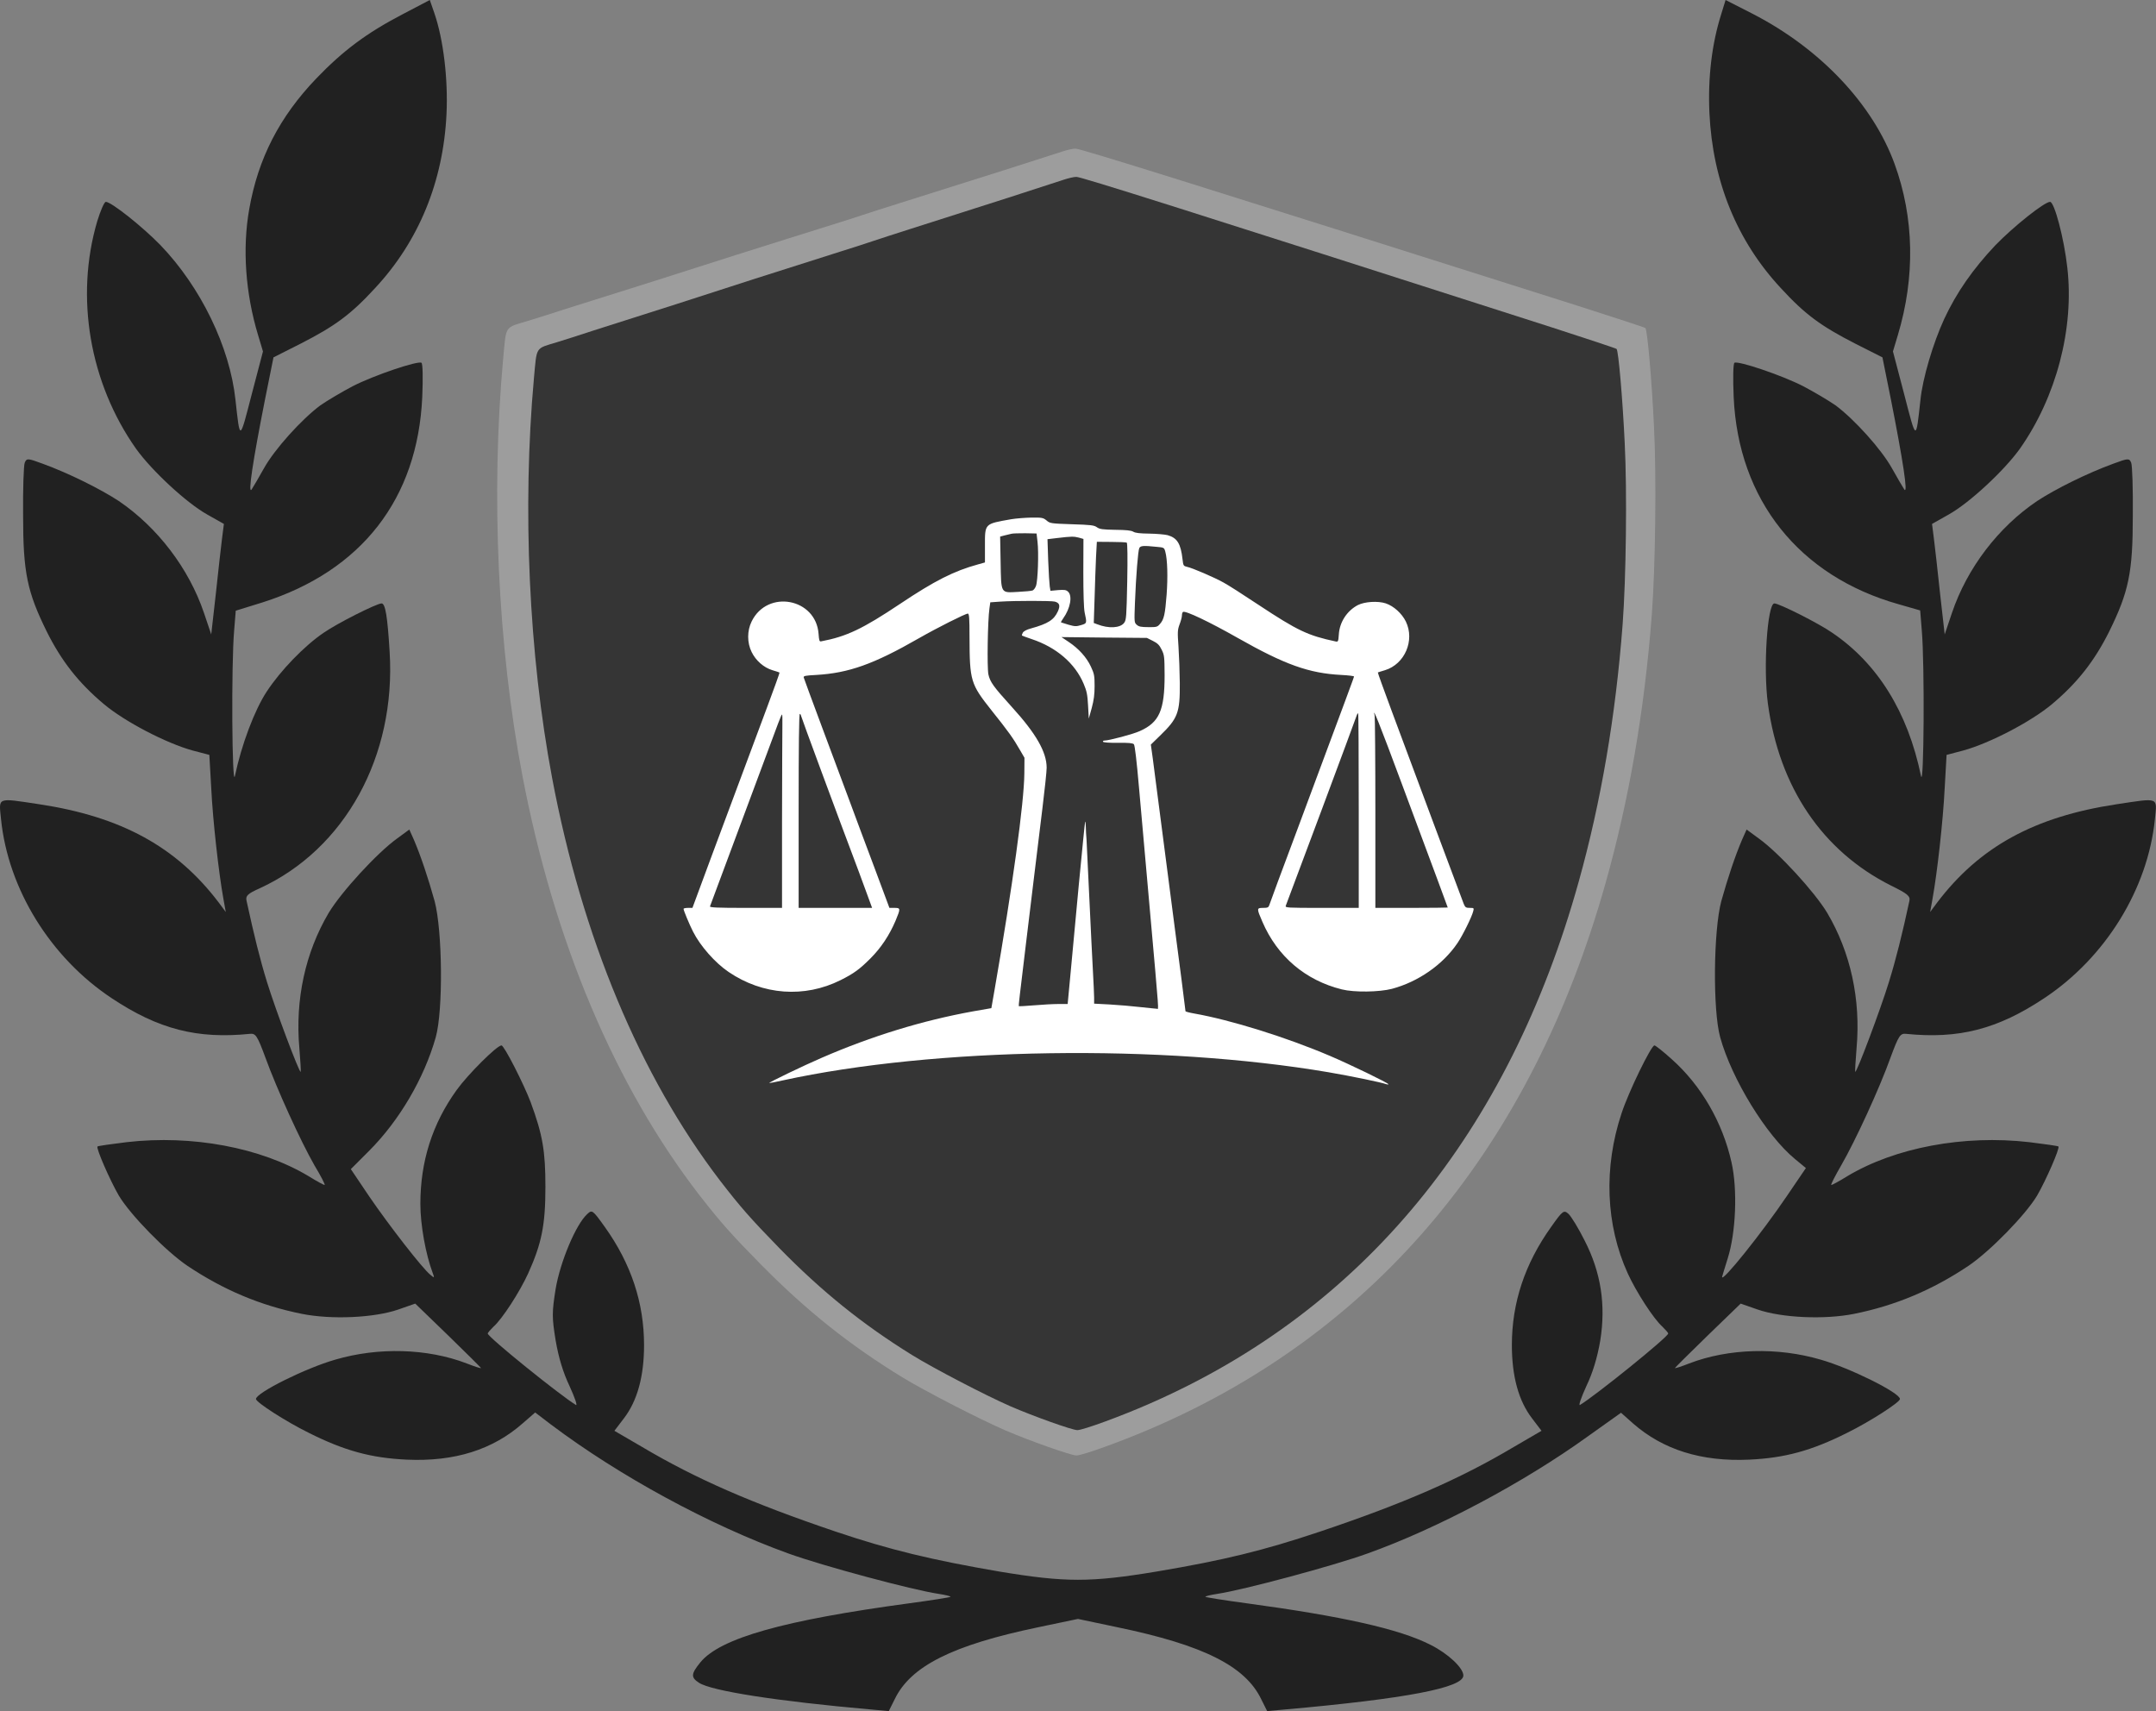
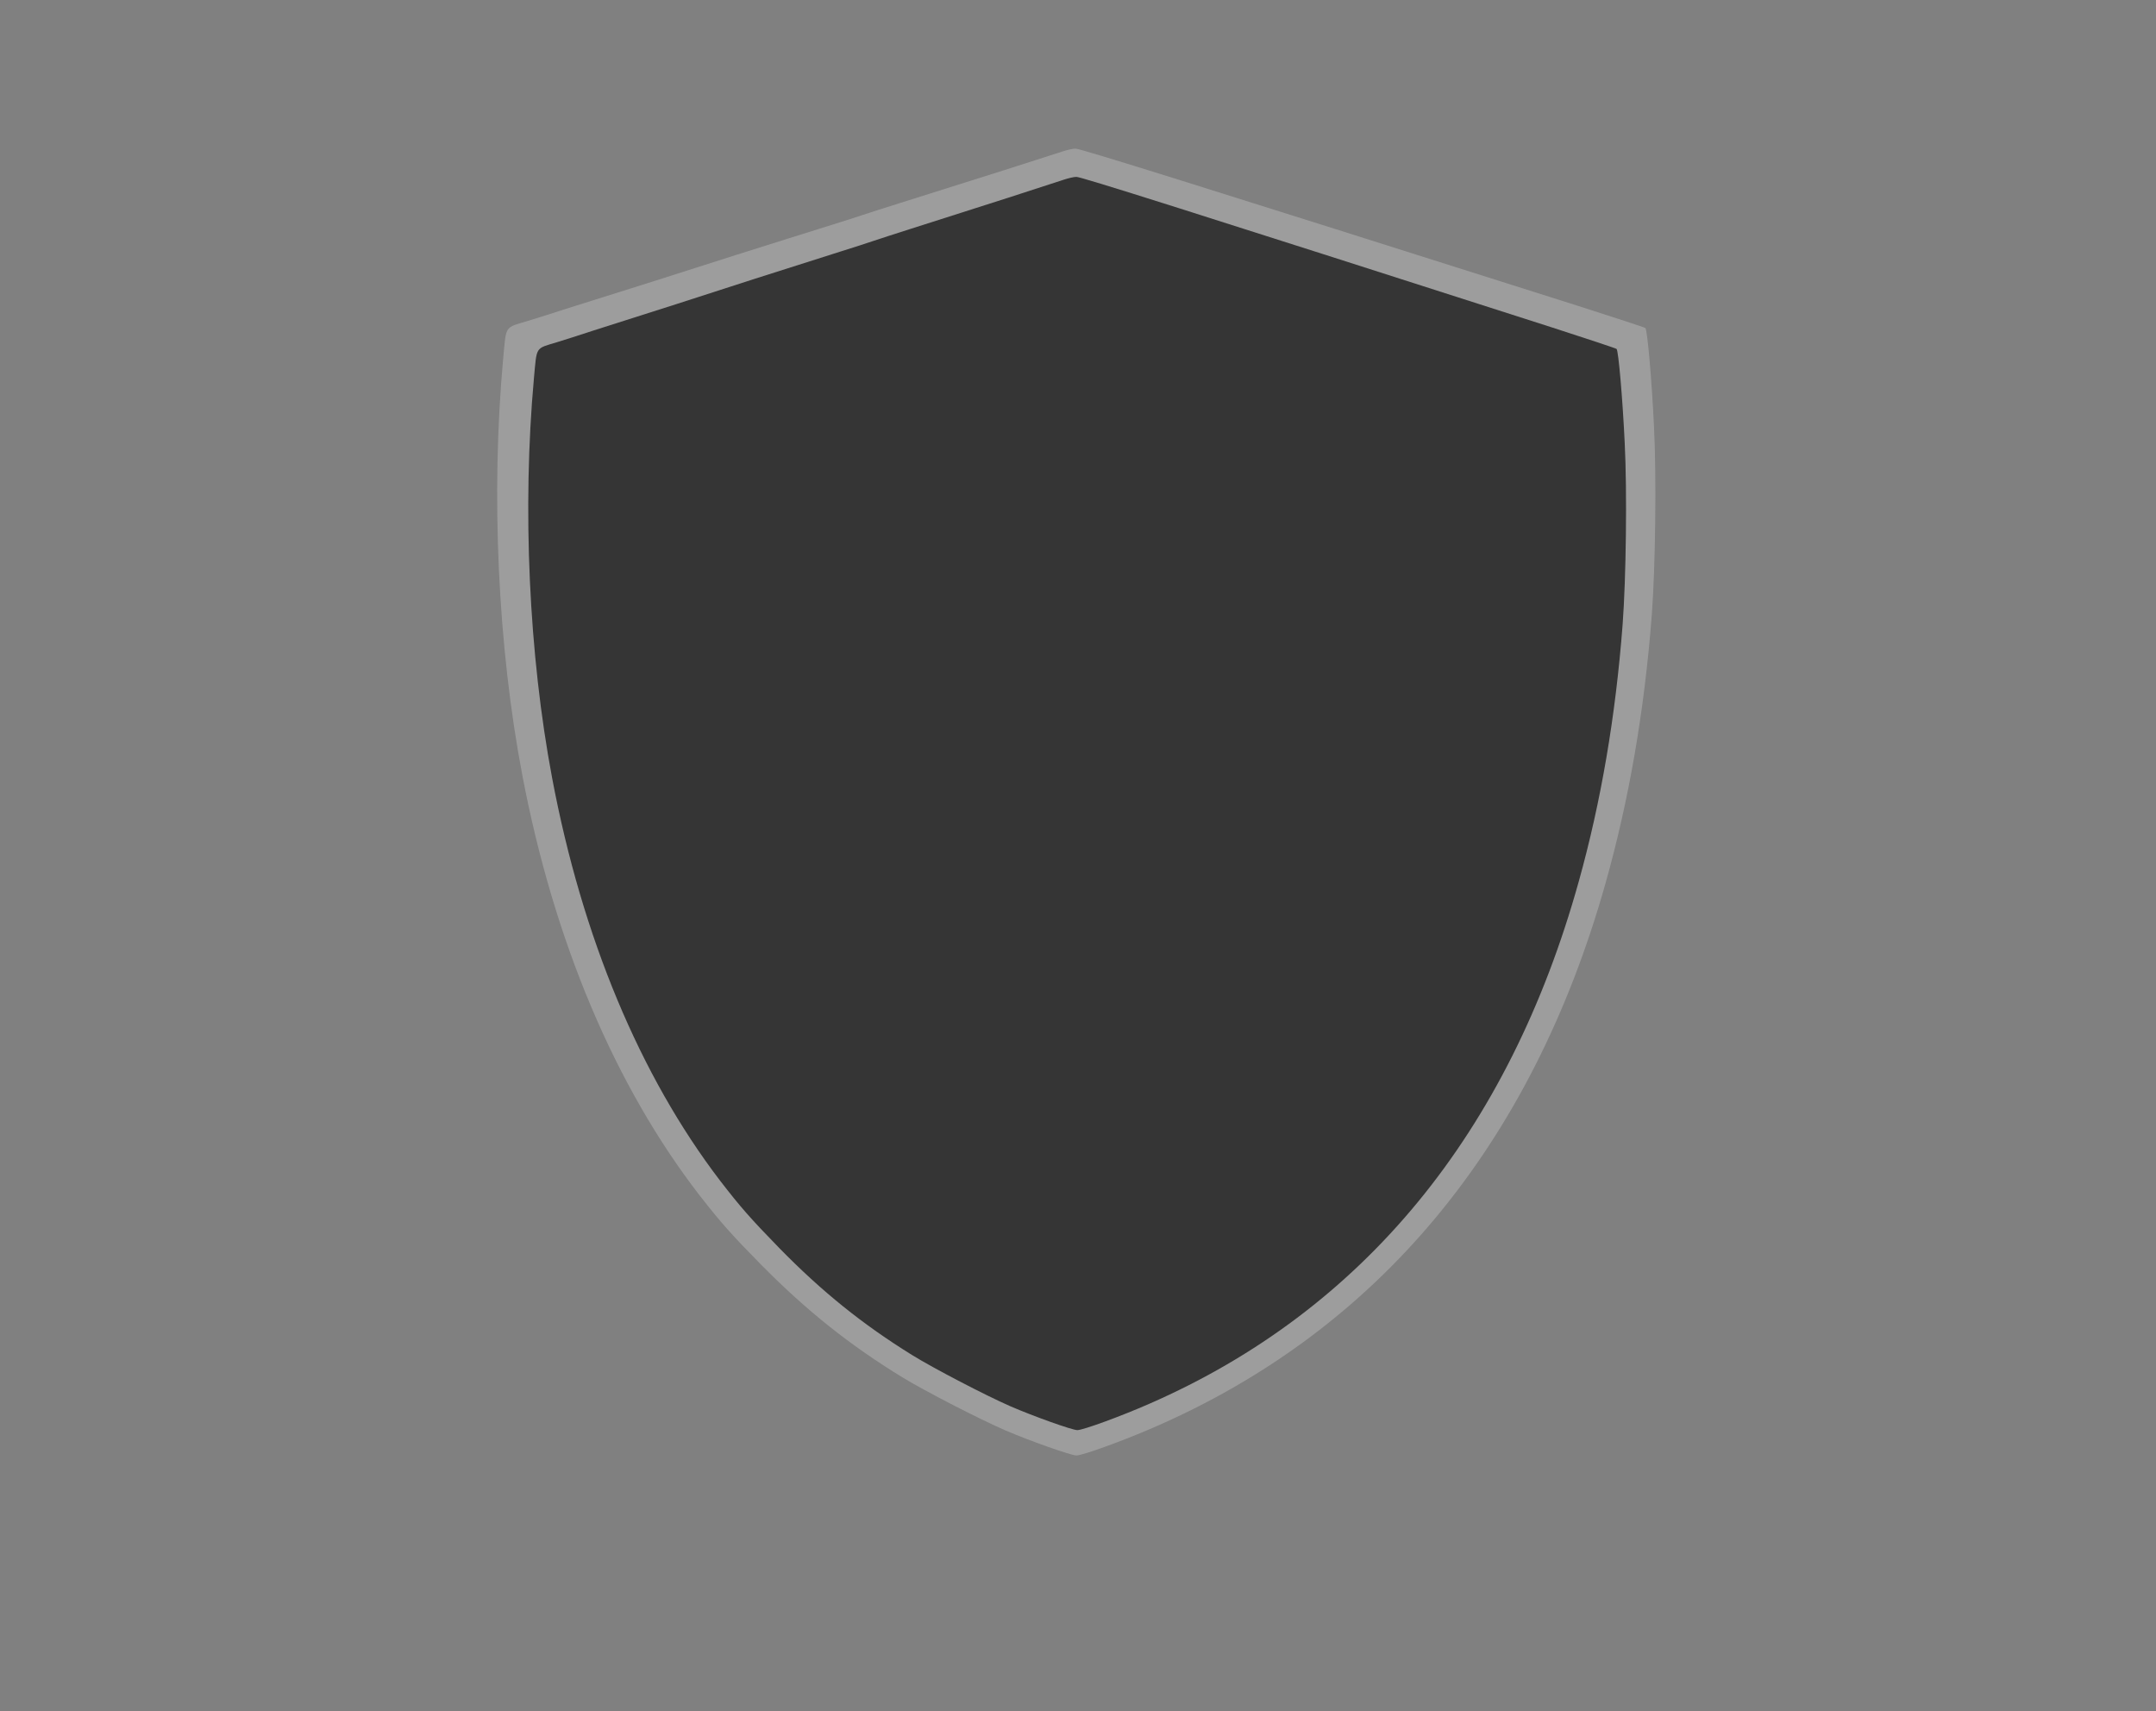
<svg xmlns="http://www.w3.org/2000/svg" width="902" height="716" viewBox="0 0 902 716" fill="none">
  <rect x="0" y="0" width="902" height="716" fill="#808080" stroke="none" />
  <path d="M444.503 63.372C438.643 65.325 408.002 75.09 376.273 85.024C370.078 86.977 362.879 89.27 360.367 90.119C357.856 90.968 351.242 93.091 345.717 94.789C340.191 96.487 323.029 101.921 307.625 106.761C292.221 111.686 276.734 116.611 273.301 117.715C251.702 124.507 243.582 127.055 236.884 129.177C232.782 130.536 225.499 132.829 220.811 134.272C210.932 137.244 211.853 135.885 210.513 149.981C205.323 206.786 208.253 270.469 218.55 324.472C231.778 393.844 257.311 454.385 292.724 500.152C301.598 511.53 306.118 516.624 318.843 529.531C337.596 548.466 355.595 562.815 377.529 576.231C386.989 582.005 409.76 593.723 420.727 598.478C431.024 602.893 448.103 608.922 450.363 608.922C452.875 608.922 469.785 602.808 482.259 597.374C576.525 556.617 640.82 479.264 671.711 369.474C681.506 334.746 687.952 297.555 691.05 257.392C692.557 237.608 693.059 199.653 691.971 178.341C691.05 159.066 689.208 138.008 688.371 137.244C688.12 136.989 675.395 132.829 659.991 127.904C497.998 76.533 451.786 62.098 449.944 62.183C448.772 62.183 446.345 62.778 444.503 63.372Z" fill="#9D9D9D" />
  <path d="M445.169 75.14C439.614 77.013 410.572 86.377 380.498 95.905C374.626 97.778 367.802 99.976 365.421 100.79C363.04 101.605 356.772 103.64 351.535 105.269C346.297 106.898 330.03 112.109 315.43 116.75C300.829 121.473 286.149 126.196 282.896 127.255C262.423 133.769 254.726 136.212 248.378 138.247C244.49 139.55 237.586 141.749 233.142 143.133C223.779 145.983 224.652 144.68 223.382 158.197C218.463 212.673 221.24 273.744 231 325.533C243.538 392.06 267.74 450.119 301.305 494.008C309.716 504.92 314.001 509.806 326.063 522.183C343.837 540.341 360.898 554.103 381.688 566.968C390.655 572.506 412.238 583.743 422.633 588.303C432.393 592.537 448.581 598.318 450.724 598.318C453.104 598.318 469.133 592.456 480.956 587.244C570.306 548.158 631.248 473.977 660.528 368.69C669.812 335.386 675.922 299.72 678.858 261.204C680.287 242.232 680.763 205.833 679.731 185.395C678.858 166.91 677.113 146.716 676.319 145.983C676.081 145.739 664.02 141.749 649.419 137.026C495.874 87.762 452.073 73.919 450.327 74C449.216 74 446.915 74.57 445.169 75.14Z" fill="#353535" />
-   <path d="M168.2 6.088C153.316 13.868 143.507 21.197 132.344 32.811C116.897 48.934 107.99 66.298 104.269 87.496C101.337 103.958 102.69 122.787 107.99 140.264L110.019 147.029L105.284 165.07C100.21 184.689 100.435 184.689 98.519 167.325C96.151 145.112 83.974 120.081 67.173 102.605C59.506 94.712 46.539 84.451 44.285 84.451C43.608 84.451 42.029 88.172 40.676 92.57C31.318 124.366 37.519 160.221 56.913 187.733C63.453 196.866 77.998 210.396 86.68 215.245L93.67 219.191L92.881 225.392C92.43 228.775 91.302 239.148 90.288 248.507L88.371 265.42L85.326 256.399C79.012 237.795 65.933 220.657 49.697 209.607C42.142 204.646 28.837 197.993 17.675 193.934C11.586 191.679 11.135 191.679 10.346 193.596C9.895 194.611 9.557 204.646 9.669 215.808C9.669 239.486 11.361 247.605 19.592 264.292C25.68 276.469 32.784 285.602 43.383 294.51C52.064 301.839 69.541 310.972 80.704 314.016L87.582 315.82L88.371 329.689C89.047 343.445 91.528 365.319 93.445 375.917L94.46 381.555L91.528 377.609C73.826 354.269 50.711 341.641 16.322 336.454C-1.606 333.748 -0.478 333.41 0.424 342.655C3.355 371.858 21.057 400.61 46.765 417.636C66.271 430.603 82.508 434.774 104.607 432.519C106.975 432.294 107.652 433.309 111.034 442.442C115.77 455.521 125.805 477.508 131.555 487.543C134.148 491.827 136.065 495.548 135.84 495.774C135.727 495.886 132.683 494.308 129.075 492.053C109.117 480.101 80.365 474.689 52.966 477.846C46.427 478.635 41.015 479.425 40.789 479.65C40.113 480.327 45.976 493.744 49.697 500.171C54.545 508.289 69.428 523.511 78.449 529.6C93.445 539.635 108.892 546.174 126.256 549.67C138.659 552.15 156.474 551.361 166.621 547.865L173.725 545.385L187.481 558.69C195.148 566.131 201.236 572.22 201.236 572.333C201.124 572.558 198.418 571.656 195.261 570.416C178.799 564.102 158.278 563.538 140.237 568.838C127.947 572.333 107.088 582.706 107.088 585.299C107.088 586.652 119.491 594.658 129.075 599.394C144.071 606.948 155.346 609.992 170.229 610.669C190.187 611.571 206.198 606.497 218.713 595.447L223.9 590.937L230.552 596.011C259.191 617.547 296.738 637.955 329.775 649.907C344.094 655.093 381.866 665.241 392.691 666.82C395.622 667.271 397.877 667.834 397.652 668.06C397.426 668.285 389.646 669.526 380.401 670.766C327.858 677.869 301.361 685.311 293.017 695.459C289.071 700.307 288.958 701.773 292.453 704.028C297.64 707.411 324.813 711.695 364.39 715.191L371.831 715.867L374.312 710.906C380.964 697.037 398.554 688.243 434.296 680.801L450.984 677.306L467.559 680.801C503.414 688.243 521.003 697.037 527.656 710.906L530.136 715.867L537.578 715.191C588.43 710.681 612.22 706.058 612.22 700.984C612.22 697.827 605.906 691.851 598.465 688.13C585.385 681.478 561.482 676.178 521.567 670.766C512.321 669.526 504.541 668.285 504.316 668.06C504.09 667.834 506.346 667.271 509.277 666.82C519.989 665.241 557.874 655.093 572.193 649.907C601.509 639.421 637.477 620.253 664.087 601.085L678.181 591.05L683.255 595.56C695.77 606.497 711.781 611.571 731.738 610.669C746.622 609.992 757.897 606.948 772.893 599.394C782.477 594.658 794.88 586.652 794.88 585.299C794.88 582.706 774.021 572.333 761.731 568.838C743.69 563.538 723.169 564.102 706.707 570.416C703.55 571.656 700.844 572.558 700.731 572.333C700.731 572.22 706.82 566.131 714.487 558.69L728.243 545.385L735.347 547.865C745.494 551.361 763.309 552.15 775.712 549.67C793.076 546.174 808.523 539.635 823.519 529.6C832.539 523.511 847.423 508.289 852.271 500.171C855.992 493.744 861.855 480.327 861.179 479.65C860.953 479.425 855.541 478.635 849.001 477.846C821.602 474.689 792.85 480.101 772.893 492.053C769.285 494.308 766.241 495.886 766.128 495.774C765.903 495.548 767.819 491.827 770.3 487.543C776.163 477.395 786.311 455.408 790.934 442.442C794.316 433.309 794.993 432.294 797.361 432.519C819.46 434.774 835.697 430.603 855.203 417.636C880.91 400.61 898.613 371.858 901.544 342.655C902.446 333.41 903.574 333.748 885.646 336.454C851.144 341.641 828.142 354.269 810.44 377.609L807.508 381.555L808.523 375.917C810.44 365.319 812.92 343.445 813.597 329.689L814.386 315.82L821.264 314.016C832.427 310.972 849.903 301.839 858.585 294.51C869.184 285.602 876.287 276.469 882.376 264.292C890.607 247.605 892.298 239.486 892.298 215.808C892.411 204.646 892.073 194.611 891.622 193.596C890.833 191.679 890.382 191.679 884.293 193.934C873.13 197.993 859.826 204.646 852.271 209.607C836.035 220.544 822.955 237.682 816.641 256.399L813.597 265.42L811.68 248.507C810.665 239.148 809.538 228.775 809.087 225.392L808.298 219.191L815.288 215.245C823.97 210.396 838.515 196.866 845.055 187.733C860.277 166.084 867.831 137.445 864.899 111.963C863.546 99.786 859.487 84.451 857.683 84.451C855.316 84.451 842.462 94.712 834.795 102.605C825.436 112.527 818.558 122.336 813.371 133.499C808.749 143.534 804.351 158.304 803.449 167.325C801.532 184.689 801.758 184.689 796.684 165.07L791.948 147.029L793.978 140.264C801.307 115.909 800.856 91.104 792.625 68.553C783.492 43.522 761.505 20.295 733.204 5.75L721.929 -0.001L720.125 5.863C716.179 18.265 714.487 32.472 715.164 47.243C716.517 75.882 726.665 100.801 745.043 120.532C755.191 131.582 761.843 136.43 776.163 143.759L787.551 149.51L791.159 167.437C796.12 192.581 798.375 207.126 796.684 204.759C796.008 203.744 793.64 199.685 791.497 195.851C787.1 187.958 775.825 175.443 767.932 169.58C765 167.55 758.912 163.942 754.402 161.574C745.382 156.951 727.228 150.863 725.65 151.765C725.086 152.103 724.973 158.417 725.312 166.084C727.228 209.156 752.71 241.065 794.316 252.791L803.336 255.385L804.013 263.728C805.253 278.048 804.915 330.478 803.675 324.615C798.15 297.892 785.522 277.597 766.579 264.743C760.941 260.797 744.367 252.453 742.337 252.453C739.406 252.453 737.602 279.401 739.631 294.397C744.367 329.351 762.407 356.073 791.159 370.505C798.037 373.888 799.277 374.903 798.826 376.932C795.782 391.026 793.189 401.4 790.257 410.871C786.762 422.259 776.727 448.981 776.163 448.417C776.05 448.192 776.276 443.795 776.727 438.495C778.531 418.2 774.246 398.468 764.437 381.893C759.137 373.099 744.141 356.749 735.798 350.774L730.724 347.053L728.807 351.337C725.875 358.215 722.831 367.348 720.125 377.045C716.855 389.335 716.517 422.597 719.674 433.985C724.522 451.462 738.955 475.027 751.019 484.949L755.529 488.67L747.637 500.284C737.038 515.956 720.35 536.703 720.463 534.222C720.463 533.997 721.591 530.502 722.831 526.442C726.214 515.731 727.003 497.803 724.409 486.302C720.689 469.615 711.781 454.168 699.378 443.118C695.883 439.961 692.613 437.368 692.162 437.368C690.809 437.368 681.338 456.761 678.406 465.781C670.852 488.445 671.754 512.461 681 532.757C684.495 540.424 691.824 551.812 695.545 555.082C696.785 556.322 697.913 557.562 697.913 557.9C697.913 559.366 667.695 583.721 661.042 587.78C660.253 588.231 661.493 584.736 663.636 580C666.342 574.362 668.259 568.048 669.499 560.832C671.867 545.949 669.837 532.418 662.959 519.001C660.366 513.814 657.322 508.853 656.194 507.838C654.277 506.147 653.826 506.372 648.978 513.25C637.928 528.698 632.516 545.047 632.516 562.749C632.516 575.828 635.335 586.089 640.972 593.418L644.919 598.604L633.305 605.369C610.755 618.787 587.189 629.048 551.898 640.887C528.671 648.667 512.096 652.726 484.02 657.461C456.171 662.084 445.797 662.084 417.947 657.461C389.759 652.613 372.395 648.441 349.619 640.774C314.327 628.822 291.1 618.674 268.663 605.369L257.049 598.604L260.995 593.418C266.633 586.089 269.452 575.828 269.452 562.749C269.452 545.047 264.04 528.698 252.99 513.25C247.916 506.147 247.691 506.034 245.661 507.951C240.925 512.236 234.386 527.908 232.469 539.184C230.89 549.106 230.89 551.135 232.469 560.832C233.709 568.048 235.626 574.362 238.332 580C240.474 584.736 241.715 588.231 240.925 587.78C234.273 583.721 204.055 559.366 204.055 557.9C204.055 557.562 205.183 556.322 206.423 555.082C210.144 551.812 217.473 540.424 220.968 532.757C226.606 520.241 228.184 512.574 228.184 496.563C228.184 481.567 227.057 474.802 221.983 461.046C219.164 453.604 210.933 437.368 209.806 437.368C207.889 437.368 195.712 449.545 191.089 455.972C180.828 470.179 175.867 485.964 175.867 503.666C175.867 512.574 178.122 524.864 181.054 532.644C181.843 534.673 181.73 534.786 180.039 533.32C176.769 530.727 162.675 512.574 154.444 500.509L146.777 489.121L154.331 481.567C167.072 468.826 177.446 451.124 182.294 433.985C185.451 422.71 185.113 389.448 181.843 377.045C179.137 367.348 176.093 358.215 173.161 351.337L171.244 347.053L166.17 350.774C157.827 356.749 142.83 373.099 137.531 381.893C127.722 398.468 123.437 418.2 125.241 438.495C125.692 443.795 125.918 448.192 125.805 448.417C125.241 448.981 115.206 422.259 111.711 410.871C108.779 401.4 106.299 391.365 103.141 376.819C102.69 374.79 103.592 373.888 108.666 371.633C144.296 355.284 165.719 316.384 163.013 272.749C162.111 257.752 161.209 252.453 159.631 252.453C157.601 252.453 141.026 260.797 135.389 264.743C127.383 270.155 117.348 280.529 111.598 289.323C106.524 296.99 100.999 311.648 98.293 324.615C97.053 330.478 96.715 277.935 97.955 263.841L98.631 255.497L109.907 252.002C151.287 238.81 174.739 208.705 176.656 166.084C176.995 158.417 176.882 152.103 176.318 151.765C174.739 150.863 156.586 156.951 147.566 161.574C143.056 163.942 136.967 167.55 134.036 169.58C126.143 175.443 114.868 187.958 110.47 195.851C108.328 199.685 105.96 203.744 105.284 204.759C103.592 207.126 105.848 192.581 110.809 167.437L114.417 149.51L125.805 143.759C140.124 136.43 146.777 131.582 156.925 120.532C175.191 100.913 185.451 75.995 186.804 47.694C187.481 33.262 185.564 16.687 181.73 5.524L179.813 -0.001L168.2 6.088Z" fill="#212121" />
-   <path d="M422.992 217.239C411.772 219.225 412.07 218.927 412.07 228.459V235.31L409.24 236.105C399.063 238.885 390.971 243.006 376.573 252.637C360.885 263.112 354.232 266.29 343.509 268.325C342.814 268.474 342.665 267.928 342.466 265.197C341.374 250.254 321.069 246.481 314.466 259.985C312.53 263.907 312.53 268.871 314.466 272.793C316.203 276.368 319.53 279.297 323.154 280.389C324.693 280.836 326.033 281.283 326.133 281.382C326.232 281.432 323.899 287.935 320.969 295.78C311.388 321.397 306.125 335.546 297.834 357.837L289.692 379.831H287.855C286.813 379.831 285.969 380.029 285.969 380.228C285.969 380.873 288.401 386.732 289.94 389.76C292.969 395.767 299.175 402.817 304.834 406.64C319.083 416.321 336.558 417.612 351.651 410.065C357.211 407.285 359.644 405.498 364.162 400.98C368.63 396.512 372.055 391.299 374.637 385.292C376.821 380.029 376.821 379.831 374.19 379.831H372.105L365.949 363.298C362.523 354.263 357.956 341.901 355.722 335.894C353.488 329.887 348.225 315.787 344.055 304.617C339.885 293.397 336.36 283.914 336.26 283.467C336.062 282.772 336.856 282.623 341.473 282.375C355.126 281.581 365.552 277.857 384.417 267.034C391.964 262.715 403.879 256.708 404.921 256.708C405.467 256.708 405.616 258.545 405.616 266.488C405.666 284.907 406.063 286.148 414.801 297.17C421.9 306.056 423.936 308.886 426.815 313.95L428.603 317.028L428.553 323.532C428.454 335.745 423.638 370.745 416.141 413.838L414.751 421.782L407.056 423.122C385.956 426.945 364.708 433.449 343.807 442.534C336.31 445.761 321.565 452.86 321.813 453.109C321.913 453.158 324.445 452.711 327.423 452.016C391.12 438.115 485.845 436.725 555.796 448.591C565.08 450.179 578.137 452.86 580.024 453.605C580.471 453.754 580.868 453.754 580.868 453.605C580.868 453.109 564.782 445.314 556.392 441.74C537.973 433.896 514.838 426.697 499.597 424.016C497.611 423.668 495.973 423.222 495.973 423.073C495.973 422.924 495.178 416.867 494.285 409.618C493.341 402.37 491.852 391.1 491.008 384.547C490.164 377.994 489.121 370.05 488.724 366.923C488.327 363.795 486.887 352.625 485.497 342.1C484.157 331.575 482.717 320.404 482.27 317.227L481.476 311.517L485.299 307.794C492.795 300.546 493.689 298.163 493.59 285.751C493.54 281.084 493.292 274.233 493.043 270.559C492.597 264.353 492.646 263.559 493.49 261.226C494.036 259.836 494.483 258.148 494.483 257.453C494.483 256.807 494.682 256.162 494.93 256.013C495.923 255.367 506.001 260.183 517.817 266.885C537.526 278.056 547.605 281.68 561.158 282.375C564.087 282.524 566.47 282.822 566.47 283.02C566.47 283.368 564.882 287.638 542.938 346.568C536.534 363.646 531.172 378.093 531.023 378.689C530.725 379.632 530.328 379.831 528.441 379.831C525.711 379.831 525.711 380.029 528.143 385.639C534.399 400.186 546.165 410.165 561.406 413.938C566.619 415.229 576.995 415.08 582.357 413.689C593.329 410.76 603.606 403.611 609.712 394.625C611.897 391.448 615.819 383.505 616.365 381.171C616.712 379.88 616.613 379.831 614.925 379.831C613.336 379.831 612.989 379.632 612.393 378.192C612.046 377.299 606.485 362.504 600.081 345.327C593.676 328.099 585.683 306.702 582.357 297.765C579.031 288.779 576.35 281.432 576.449 281.332C576.548 281.283 577.889 280.836 579.428 280.389C587.719 277.857 591.988 267.928 588.166 260.034C586.478 256.609 583.102 253.58 579.775 252.438C576.449 251.346 570.988 251.694 568.109 253.133C563.541 255.516 560.413 260.282 560.116 265.495C559.917 268.375 559.818 268.573 558.825 268.375C547.158 265.892 542.888 263.857 526.505 253.034C520.25 248.864 513.647 244.644 511.859 243.701C507.937 241.516 498.802 237.594 496.618 237.147C495.129 236.8 495.029 236.651 494.731 233.97C493.987 227.417 492.497 225.034 488.476 223.892C487.284 223.594 483.859 223.296 480.83 223.246C476.958 223.197 475.022 222.998 474.128 222.452C473.235 221.906 471.149 221.707 466.582 221.658C461.22 221.558 460.078 221.409 458.887 220.565C457.695 219.721 456.305 219.572 448.411 219.324C439.624 219.026 439.276 218.977 437.837 217.736C436.447 216.594 435.95 216.494 431.532 216.544C428.9 216.594 425.028 216.892 422.992 217.239ZM434.064 226.672C434.61 231.19 434.213 243.105 433.418 245.14C433.12 245.984 432.475 246.828 432.028 247.027C431.581 247.225 428.851 247.474 425.971 247.623C418.524 248.02 418.872 248.616 418.624 235.112L418.425 224.487L420.312 223.991C421.404 223.743 422.695 223.395 423.241 223.296C423.787 223.147 426.368 223.097 428.95 223.097L433.666 223.197L434.064 226.672ZM451.39 224.934L453.277 225.48L453.227 239.481C453.227 248.467 453.426 254.474 453.773 256.211C454.766 260.779 454.766 260.779 452.284 261.524C450.298 262.119 449.702 262.119 447.071 261.375C445.433 260.878 443.993 260.431 443.894 260.382C443.794 260.282 444.191 259.587 444.787 258.743C447.816 254.523 448.759 249.261 446.823 247.523C446.028 246.779 445.284 246.679 442.652 246.878L439.475 247.176L439.177 245.339C439.028 244.346 438.73 239.53 438.532 234.566L438.234 225.58L442.404 225.083C448.213 224.388 449.305 224.388 451.39 224.934ZM471.398 227.019C471.696 227.218 471.795 233.225 471.596 243.303C471.298 258.098 471.199 259.389 470.305 260.58C468.667 262.765 463.851 263.063 459.036 261.176L457.596 260.63L457.943 250.105C458.092 244.296 458.39 236.651 458.539 233.126L458.887 226.672L464.894 226.722C468.22 226.722 471.149 226.87 471.398 227.019ZM483.66 228.757C487.036 229.055 487.036 229.055 487.533 230.842C488.426 234.069 488.625 241.417 488.079 248.765C487.433 257.006 486.987 259.141 485.299 261.027C484.206 262.318 483.859 262.417 480.384 262.368C477.405 262.368 476.412 262.169 475.568 261.375C474.525 260.481 474.525 260.183 474.823 252.24C475.27 240.871 476.114 230.296 476.66 229.254C477.206 228.31 478.348 228.211 483.66 228.757ZM441.312 251.694C443.298 252.24 443.645 253.382 442.603 255.715C440.964 259.339 438.482 260.928 431.333 262.914C429.496 263.41 428.305 264.056 427.907 264.701C427.61 265.247 427.461 265.793 427.56 265.892C427.659 265.992 429.496 266.637 431.631 267.382C441.957 270.807 449.801 277.559 453.376 286.099C454.667 289.127 454.965 290.616 455.213 295.184L455.511 300.645L456.752 296.177C457.646 292.85 457.943 290.517 457.943 286.992C457.943 282.723 457.795 281.879 456.404 278.9C454.568 274.978 451.291 271.354 447.121 268.573L444.092 266.538L461.965 266.736L479.837 266.885L482.32 268.127C484.306 269.119 485.05 269.864 485.994 271.8C487.135 274.084 487.185 274.73 487.235 282.474C487.235 297.219 485.001 302.234 476.859 305.858C474.079 307.149 463.951 309.829 462.014 309.829C461.568 309.829 461.319 310.078 461.468 310.326C461.667 310.624 464.149 310.822 467.773 310.773C472.242 310.723 473.88 310.872 474.376 311.368C474.774 311.815 475.518 317.922 476.561 329.936C477.405 339.766 479.44 362.653 481.079 380.824C485.1 426.002 484.802 422.03 484.008 422.03C483.611 422.03 480.533 421.683 477.107 421.335C473.681 420.938 467.922 420.441 464.348 420.243L457.745 419.895V417.363C457.745 415.973 457.497 411.009 457.248 406.391C457 401.725 456.305 388.122 455.759 376.107C455.213 364.093 454.667 352.922 454.568 351.284C454.419 349.646 454.27 347.163 454.27 345.823C454.22 344.433 454.121 343.539 453.972 343.837C453.872 344.085 452.681 356.149 451.291 370.646C449.95 385.093 448.362 402.172 447.766 408.477L446.674 420.044H442.801C440.667 420.044 436.099 420.292 432.674 420.59C429.198 420.888 426.319 421.037 426.22 420.938C426.12 420.789 426.567 416.668 429.149 395.469C429.844 389.71 431.333 377.547 432.425 368.412C433.567 359.277 435.205 345.525 436.149 337.88C437.092 330.234 437.886 322.737 437.886 321.198C437.886 314.645 433.468 306.9 423.241 295.68C415.546 287.191 414.205 285.304 413.51 282.127C412.914 279.198 413.212 259.637 413.957 254.474L414.304 251.992L418.524 251.694C424.581 251.296 439.922 251.296 441.312 251.694ZM335.119 299.404C335.119 299.801 349.913 339.816 359.296 364.689C360.488 367.965 362.275 372.731 363.169 375.214L364.857 379.831H349.516H334.126V339.071C334.126 312.064 334.275 298.46 334.622 298.659C334.92 298.808 335.119 299.155 335.119 299.404ZM568.456 339.121V379.831H553.016C538.519 379.831 537.576 379.781 537.924 378.937C538.718 377.001 567.116 300.943 567.711 299.007C567.86 298.709 568.059 298.411 568.208 298.411C568.357 298.411 568.456 316.73 568.456 339.121ZM586.577 328.199C592.535 344.185 599.237 362.256 601.521 368.362C603.804 374.469 605.691 379.582 605.691 379.682C605.691 379.731 598.889 379.831 590.549 379.831H575.407V340.213C575.407 318.468 575.258 300.099 575.109 299.404C573.967 294.886 577.095 302.68 586.577 328.199ZM327.324 303.226C327.274 305.659 327.225 323.83 327.175 343.688V379.831H311.983C300.019 379.831 296.841 379.682 297.04 379.185C297.338 378.292 323.998 306.801 325.586 302.531C326.331 300.546 327.026 298.907 327.175 298.907C327.324 298.907 327.374 300.843 327.324 303.226Z" fill="white" />
</svg>